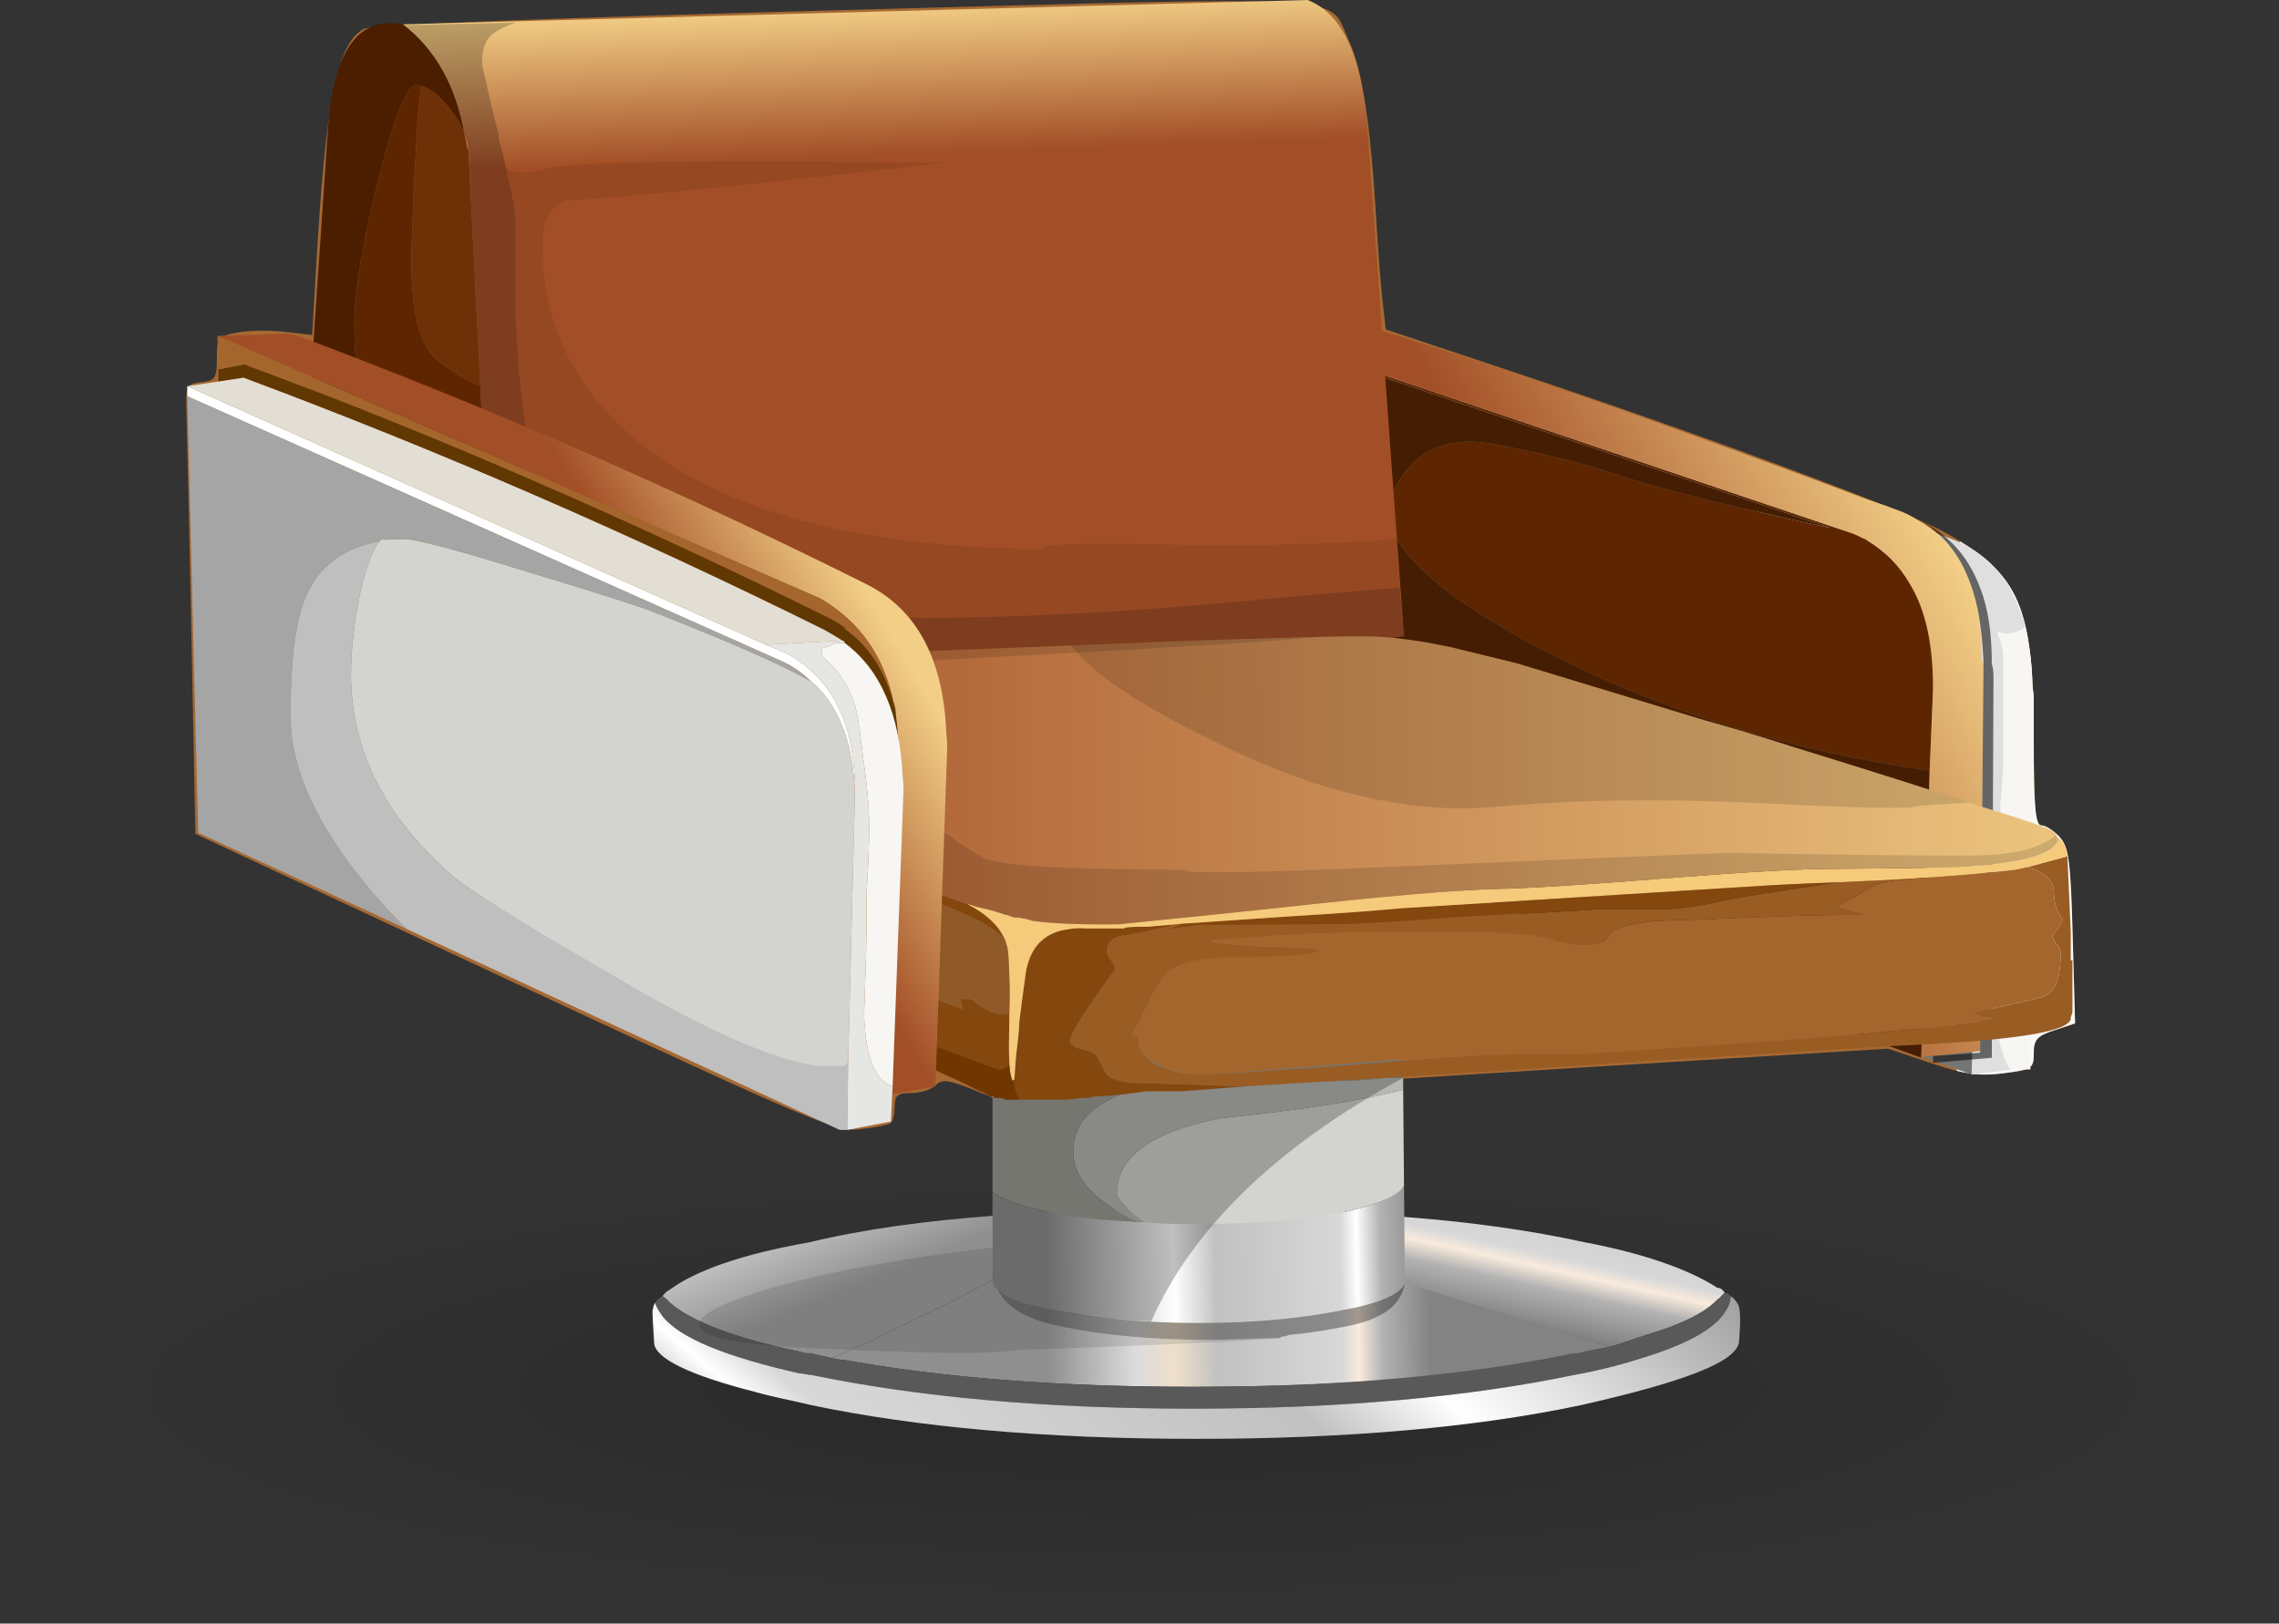
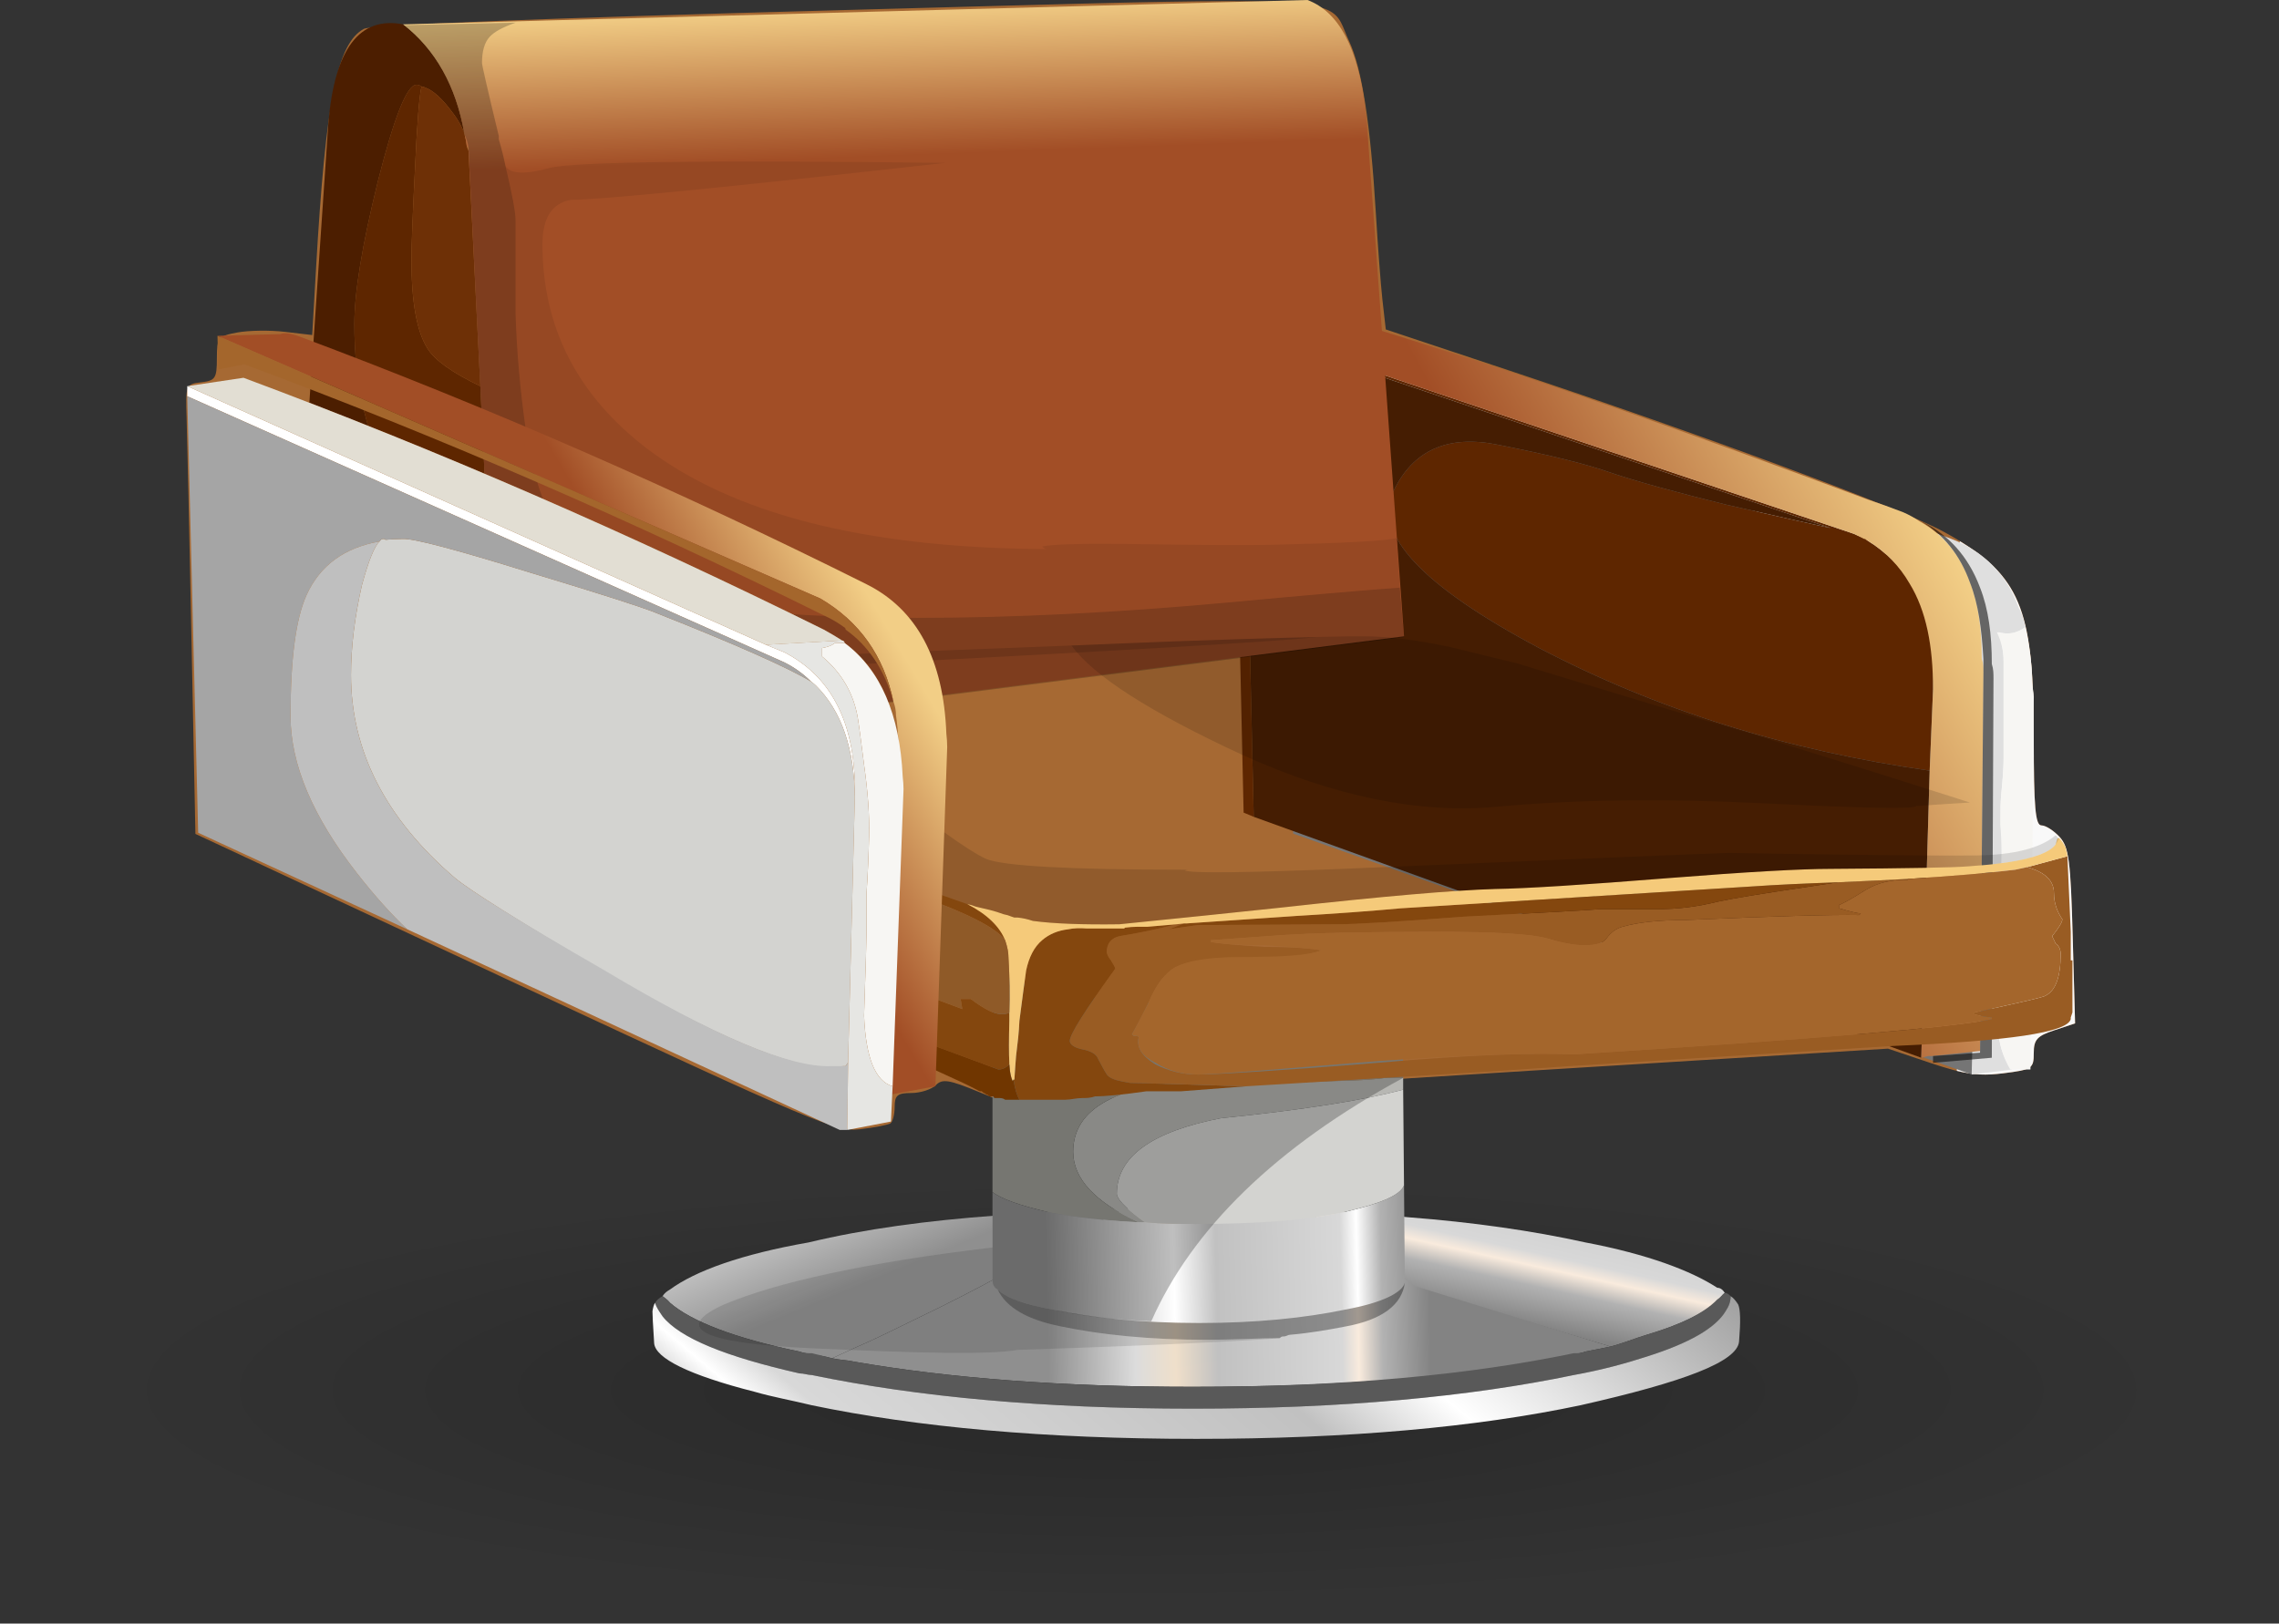
<svg xmlns="http://www.w3.org/2000/svg" xmlns:ns1="http://www.inkscape.org/namespaces/inkscape" xmlns:ns2="http://sodipodi.sourceforge.net/DTD/sodipodi-0.dtd" xmlns:xlink="http://www.w3.org/1999/xlink" width="444.589" height="316.815" id="svg3854" version="1.1" ns1:version="0.48.5 r10040" ns2:docname="GitchSimplifiedBarberChair.svg">
  <rect width="100%" height="100%" fill="#333333" stroke="none" />
  <defs id="defs3856">
    <radialGradient ns1:collect="always" xlink:href="#SVGID_1_" id="radialGradient3368" gradientUnits="userSpaceOnUse" gradientTransform="matrix(-1,0,0,-0.204,867.8,177)" cx="809.8" cy="402.6" r="62.01" />
    <radialGradient id="SVGID_1_" cx="809.8" cy="402.6" r="62.01" gradientTransform="matrix(-1,0,0,-0.204,867.8,209)" gradientUnits="userSpaceOnUse">
      <stop offset="0" style="stop-color:#000000;stop-opacity:0.22" id="stop10" />
      <stop offset="1" style="stop-color:#000000;stop-opacity:0" id="stop12" />
    </radialGradient>
    <linearGradient ns1:collect="always" xlink:href="#SVGID_2_" id="linearGradient3652" gradientUnits="userSpaceOnUse" gradientTransform="matrix(-0.398,3.252,-3.214,-0.71,67.125,154.028)" x1="84.26" y1="-94.07" x2="103" y2="-94.07" />
    <linearGradient id="SVGID_2_" gradientUnits="userSpaceOnUse" x1="84.26" y1="-94.07" x2="103" y2="-94.07" gradientTransform="matrix(-0.121,0.993,-0.981,-0.217,0,0)">
      <stop offset="0" style="stop-color:#8F8F8F" id="stop21" />
      <stop offset="0.228" style="stop-color:#DCDCDC" id="stop23" />
      <stop offset="0.333" style="stop-color:#EFDFCA" id="stop25" />
      <stop offset="0.443" style="stop-color:#C1C1C1" id="stop27" />
      <stop offset="0.769" style="stop-color:#D8D8D8" id="stop29" />
      <stop offset="0.812" style="stop-color:#F9EBDD" id="stop31" />
      <stop offset="0.875" style="stop-color:#B2B2B2" id="stop33" />
      <stop offset="1" style="stop-color:#838383" id="stop35" />
    </linearGradient>
    <linearGradient ns1:collect="always" xlink:href="#SVGID_3_" id="linearGradient3649" gradientUnits="userSpaceOnUse" gradientTransform="matrix(3.274,-0.111,0.059,3.276,67.125,154.028)" x1="50.28" y1="123.3" x2="73.06" y2="123.3" />
    <linearGradient id="SVGID_3_" gradientUnits="userSpaceOnUse" x1="50.28" y1="123.3" x2="73.06" y2="123.3" gradientTransform="matrix(0.999,-0.034,0.018,1,0,0)">
      <stop offset="0" style="stop-color:#8F8F8F" id="stop40" />
      <stop offset="0.228" style="stop-color:#DCDCDC" id="stop42" />
      <stop offset="0.333" style="stop-color:#EFDFCA" id="stop44" />
      <stop offset="0.443" style="stop-color:#C1C1C1" id="stop46" />
      <stop offset="0.769" style="stop-color:#D8D8D8" id="stop48" />
      <stop offset="0.812" style="stop-color:#F9EBDD" id="stop50" />
      <stop offset="0.875" style="stop-color:#B2B2B2" id="stop52" />
      <stop offset="1" style="stop-color:#838383" id="stop54" />
    </linearGradient>
    <linearGradient ns1:collect="always" xlink:href="#SVGID_4_" id="linearGradient3646" gradientUnits="userSpaceOnUse" gradientTransform="matrix(-0.725,-3.195,3.073,-1.263,67.125,154.028)" x1="-129" y1="16" x2="-97.43" y2="16" />
    <linearGradient id="SVGID_4_" gradientUnits="userSpaceOnUse" x1="-129" y1="16" x2="-97.43" y2="16" gradientTransform="matrix(-0.221,-0.975,0.938,-0.385,0,0)">
      <stop offset="0" style="stop-color:#8F8F8F" id="stop59" />
      <stop offset="0.228" style="stop-color:#DCDCDC" id="stop61" />
      <stop offset="0.333" style="stop-color:#FFFFFF" id="stop63" />
      <stop offset="0.443" style="stop-color:#C1C1C1" id="stop65" />
      <stop offset="0.769" style="stop-color:#D8D8D8" id="stop67" />
      <stop offset="0.812" style="stop-color:#FFFFFF" id="stop69" />
      <stop offset="0.875" style="stop-color:#B2B2B2" id="stop71" />
      <stop offset="1" style="stop-color:#838383" id="stop73" />
    </linearGradient>
    <linearGradient ns1:collect="always" xlink:href="#SVGID_5_" id="linearGradient3642" gradientUnits="userSpaceOnUse" gradientTransform="matrix(-1.364,2.979,-2.602,-2.188,67.125,154.028)" x1="30.9" y1="-106.9" x2="88.97" y2="-106.9" />
    <linearGradient id="SVGID_5_" gradientUnits="userSpaceOnUse" x1="30.9" y1="-106.9" x2="88.97" y2="-106.9" gradientTransform="matrix(-0.416,0.909,-0.794,-0.668,0,0)">
      <stop offset="0" style="stop-color:#8F8F8F" id="stop80" />
      <stop offset="0.228" style="stop-color:#DCDCDC" id="stop82" />
      <stop offset="0.333" style="stop-color:#FFFFFF" id="stop84" />
      <stop offset="0.443" style="stop-color:#C1C1C1" id="stop86" />
      <stop offset="0.769" style="stop-color:#D8D8D8" id="stop88" />
      <stop offset="0.812" style="stop-color:#FFFFFF" id="stop90" />
      <stop offset="0.875" style="stop-color:#B2B2B2" id="stop92" />
      <stop offset="1" style="stop-color:#838383" id="stop94" />
    </linearGradient>
    <linearGradient ns1:collect="always" xlink:href="#SVGID_6_" id="linearGradient3671" gradientUnits="userSpaceOnUse" gradientTransform="matrix(3.275,-0.083,0.083,3.275,67.125,154.028)" x1="49.37" y1="120.3" x2="72.15" y2="120.3" />
    <linearGradient gradientTransform="matrix(1,-0.025,0.025,1,0,0)" y2="120.3" x2="72.15" y1="120.3" x1="49.37" gradientUnits="userSpaceOnUse" id="SVGID_6_">
      <stop id="stop105" style="stop-color:#8F8F8F" offset="0" />
      <stop id="stop107" style="stop-color:#DCDCDC" offset="0.228" />
      <stop id="stop109" style="stop-color:#FFFFFF" offset="0.333" />
      <stop id="stop111" style="stop-color:#C1C1C1" offset="0.443" />
      <stop id="stop113" style="stop-color:#D8D8D8" offset="0.769" />
      <stop id="stop115" style="stop-color:#FFFFFF" offset="0.812" />
      <stop id="stop117" style="stop-color:#B2B2B2" offset="0.875" />
      <stop id="stop119" style="stop-color:#838383" offset="1" />
    </linearGradient>
    <linearGradient ns1:collect="always" xlink:href="#SVGID_7_" id="linearGradient3570" gradientUnits="userSpaceOnUse" gradientTransform="matrix(-2.772,1.747,-1.586,-2.873,67.125,154.028)" x1="-55.98" y1="-117.6" x2="-33.52" y2="-117.6" />
    <linearGradient id="SVGID_7_" gradientUnits="userSpaceOnUse" x1="-55.98" y1="-117.6" x2="-33.52" y2="-117.6" gradientTransform="matrix(-0.846,0.533,-0.484,-0.877,0,0)">
      <stop offset="0" style="stop-color:#F2CE86" id="stop148" />
      <stop offset="1" style="stop-color:#A24E26" id="stop150" />
    </linearGradient>
    <linearGradient ns1:collect="always" xlink:href="#SVGID_8_" id="linearGradient3711" gradientUnits="userSpaceOnUse" gradientTransform="matrix(0.018,3.276,-3.276,0.118,67.125,154.028)" x1="45.81" y1="-43.55" x2="54.83" y2="-43.55" />
    <linearGradient gradientTransform="matrix(0.005,1,-1,0.036,0,0)" y2="-43.55" x2="54.83" y1="-43.55" x1="45.81" gradientUnits="userSpaceOnUse" id="SVGID_8_">
      <stop id="stop167" style="stop-color:#F2CE86" offset="0" />
      <stop id="stop169" style="stop-color:#A24E26" offset="1" />
    </linearGradient>
    <linearGradient ns1:collect="always" xlink:href="#SVGID_9_" id="linearGradient3698" gradientUnits="userSpaceOnUse" gradientTransform="matrix(-3.276,0.019,-0.019,-3.276,67.125,154.028)" x1="-119" y1="-90.84" x2="-25.81" y2="-90.84" />
    <linearGradient gradientTransform="matrix(-1,0.006,-0.006,-1,0,0)" y2="-90.84" x2="-25.81" y1="-90.84" x1="-119" gradientUnits="userSpaceOnUse" id="SVGID_9_">
      <stop id="stop186" style="stop-color:#F2CE86" offset="0" />
      <stop id="stop188" style="stop-color:#A24E26" offset="1" />
    </linearGradient>
    <linearGradient ns1:collect="always" xlink:href="#SVGID_10_" id="linearGradient3693" gradientUnits="userSpaceOnUse" gradientTransform="matrix(-3.276,0.018,-0.053,-3.276,67.125,154.028)" x1="-111.2" y1="-85.97" x2="-17.42" y2="-85.97" />
    <linearGradient gradientTransform="matrix(-1,0.006,-0.016,-1,0,0)" y2="-85.97" x2="-17.42" y1="-85.97" x1="-111.2" gradientUnits="userSpaceOnUse" id="SVGID_10_">
      <stop id="stop197" style="stop-color:#7B8E61" offset="0" />
      <stop id="stop199" style="stop-color:#607042" offset="1" />
    </linearGradient>
    <linearGradient ns1:collect="always" xlink:href="#SVGID_11_" id="linearGradient3523" gradientUnits="userSpaceOnUse" gradientTransform="matrix(-2.514,2.101,-1.701,-2.848,67.125,154.028)" x1="4.923" y1="-81.93" x2="16.85" y2="-81.93" />
    <linearGradient id="SVGID_11_" gradientUnits="userSpaceOnUse" x1="4.923" y1="-81.93" x2="16.85" y2="-81.93" gradientTransform="matrix(-0.767,0.641,-0.519,-0.869,0,0)">
      <stop offset="0" style="stop-color:#F2CE86" id="stop222" />
      <stop offset="1" style="stop-color:#A24E26" id="stop224" />
    </linearGradient>
    <radialGradient r="62.01" cy="402.6" cx="809.8" gradientTransform="matrix(-3.276,0,0,-0.669,2910.266,838.767)" gradientUnits="userSpaceOnUse" id="radialGradient3852" xlink:href="#SVGID_1_" ns1:collect="always" />
    <radialGradient ns1:collect="always" xlink:href="#SVGID_1_" id="radialGradient5216" gradientUnits="userSpaceOnUse" gradientTransform="matrix(-3.276,0,0,-0.669,2910.266,838.767)" cx="809.8" cy="402.6" r="62.01" />
    <linearGradient ns1:collect="always" xlink:href="#SVGID_2_" id="linearGradient5218" gradientUnits="userSpaceOnUse" gradientTransform="matrix(-0.398,3.252,-3.214,-0.71,67.125,154.028)" x1="84.26" y1="-94.07" x2="103" y2="-94.07" />
    <linearGradient ns1:collect="always" xlink:href="#SVGID_3_" id="linearGradient5220" gradientUnits="userSpaceOnUse" gradientTransform="matrix(3.274,-0.111,0.059,3.276,67.125,154.028)" x1="50.28" y1="123.3" x2="73.06" y2="123.3" />
    <linearGradient ns1:collect="always" xlink:href="#SVGID_4_" id="linearGradient5222" gradientUnits="userSpaceOnUse" gradientTransform="matrix(-0.725,-3.195,3.073,-1.263,67.125,154.028)" x1="-129" y1="16" x2="-97.43" y2="16" />
    <linearGradient ns1:collect="always" xlink:href="#SVGID_5_" id="linearGradient5224" gradientUnits="userSpaceOnUse" gradientTransform="matrix(-1.364,2.979,-2.602,-2.188,67.125,154.028)" x1="30.9" y1="-106.9" x2="88.97" y2="-106.9" />
    <linearGradient ns1:collect="always" xlink:href="#SVGID_6_" id="linearGradient5226" gradientUnits="userSpaceOnUse" gradientTransform="matrix(3.275,-0.083,0.083,3.275,67.125,154.028)" x1="49.37" y1="120.3" x2="72.15" y2="120.3" />
    <linearGradient ns1:collect="always" xlink:href="#SVGID_7_" id="linearGradient5228" gradientUnits="userSpaceOnUse" gradientTransform="matrix(-2.772,1.747,-1.586,-2.873,67.125,154.028)" x1="-55.98" y1="-117.6" x2="-33.52" y2="-117.6" />
    <linearGradient ns1:collect="always" xlink:href="#SVGID_8_" id="linearGradient5230" gradientUnits="userSpaceOnUse" gradientTransform="matrix(0.018,3.276,-3.276,0.118,67.125,154.028)" x1="45.81" y1="-43.55" x2="54.83" y2="-43.55" />
    <linearGradient ns1:collect="always" xlink:href="#SVGID_9_" id="linearGradient5232" gradientUnits="userSpaceOnUse" gradientTransform="matrix(-3.276,0.019,-0.019,-3.276,67.125,154.028)" x1="-119" y1="-90.84" x2="-25.81" y2="-90.84" />
    <linearGradient ns1:collect="always" xlink:href="#SVGID_10_" id="linearGradient5234" gradientUnits="userSpaceOnUse" gradientTransform="matrix(-3.276,0.018,-0.053,-3.276,67.125,154.028)" x1="-111.2" y1="-85.97" x2="-17.42" y2="-85.97" />
    <linearGradient ns1:collect="always" xlink:href="#SVGID_11_" id="linearGradient5236" gradientUnits="userSpaceOnUse" gradientTransform="matrix(-2.514,2.101,-1.701,-2.848,67.125,154.028)" x1="4.923" y1="-81.93" x2="16.85" y2="-81.93" />
    <radialGradient ns1:collect="always" xlink:href="#SVGID_1_" id="radialGradient3175" gradientUnits="userSpaceOnUse" gradientTransform="matrix(-3.276,0,0,-0.669,2910.266,838.767)" cx="809.8" cy="402.6" r="62.01" />
    <linearGradient ns1:collect="always" xlink:href="#SVGID_2_" id="linearGradient3177" gradientUnits="userSpaceOnUse" gradientTransform="matrix(-0.398,3.252,-3.214,-0.71,67.125,154.028)" x1="84.26" y1="-94.07" x2="103" y2="-94.07" />
    <linearGradient ns1:collect="always" xlink:href="#SVGID_3_" id="linearGradient3179" gradientUnits="userSpaceOnUse" gradientTransform="matrix(3.274,-0.111,0.059,3.276,67.125,154.028)" x1="50.28" y1="123.3" x2="73.06" y2="123.3" />
    <linearGradient ns1:collect="always" xlink:href="#SVGID_4_" id="linearGradient3181" gradientUnits="userSpaceOnUse" gradientTransform="matrix(-0.725,-3.195,3.073,-1.263,67.125,154.028)" x1="-129" y1="16" x2="-97.43" y2="16" />
    <linearGradient ns1:collect="always" xlink:href="#SVGID_5_" id="linearGradient3183" gradientUnits="userSpaceOnUse" gradientTransform="matrix(-1.364,2.979,-2.602,-2.188,67.125,154.028)" x1="30.9" y1="-106.9" x2="88.97" y2="-106.9" />
    <linearGradient ns1:collect="always" xlink:href="#SVGID_6_" id="linearGradient3185" gradientUnits="userSpaceOnUse" gradientTransform="matrix(3.275,-0.083,0.083,3.275,67.125,154.028)" x1="49.37" y1="120.3" x2="72.15" y2="120.3" />
    <linearGradient ns1:collect="always" xlink:href="#SVGID_7_" id="linearGradient3187" gradientUnits="userSpaceOnUse" gradientTransform="matrix(-2.772,1.747,-1.586,-2.873,67.125,154.028)" x1="-55.98" y1="-117.6" x2="-33.52" y2="-117.6" />
    <linearGradient ns1:collect="always" xlink:href="#SVGID_8_" id="linearGradient3189" gradientUnits="userSpaceOnUse" gradientTransform="matrix(0.018,3.276,-3.276,0.118,67.125,154.028)" x1="45.81" y1="-43.55" x2="54.83" y2="-43.55" />
    <linearGradient ns1:collect="always" xlink:href="#SVGID_9_" id="linearGradient3191" gradientUnits="userSpaceOnUse" gradientTransform="matrix(-3.276,0.019,-0.019,-3.276,67.125,154.028)" x1="-119" y1="-90.84" x2="-25.81" y2="-90.84" />
    <linearGradient ns1:collect="always" xlink:href="#SVGID_10_" id="linearGradient3193" gradientUnits="userSpaceOnUse" gradientTransform="matrix(-3.276,0.018,-0.053,-3.276,67.125,154.028)" x1="-111.2" y1="-85.97" x2="-17.42" y2="-85.97" />
    <linearGradient ns1:collect="always" xlink:href="#SVGID_11_" id="linearGradient3195" gradientUnits="userSpaceOnUse" gradientTransform="matrix(-2.514,2.101,-1.701,-2.848,67.125,154.028)" x1="4.923" y1="-81.93" x2="16.85" y2="-81.93" />
    <linearGradient ns1:collect="always" xlink:href="#SVGID_11_" id="linearGradient3206" gradientUnits="userSpaceOnUse" gradientTransform="matrix(-2.514,2.101,-1.701,-2.848,67.125,154.028)" x1="4.923" y1="-81.93" x2="16.85" y2="-81.93" />
    <linearGradient ns1:collect="always" xlink:href="#SVGID_10_" id="linearGradient3215" gradientUnits="userSpaceOnUse" gradientTransform="matrix(-3.276,0.018,-0.053,-3.276,67.125,154.028)" x1="-111.2" y1="-85.97" x2="-17.42" y2="-85.97" />
    <linearGradient ns1:collect="always" xlink:href="#SVGID_9_" id="linearGradient3220" gradientUnits="userSpaceOnUse" gradientTransform="matrix(-3.276,0.019,-0.019,-3.276,67.125,154.028)" x1="-119" y1="-90.84" x2="-25.81" y2="-90.84" />
    <linearGradient ns1:collect="always" xlink:href="#SVGID_8_" id="linearGradient3227" gradientUnits="userSpaceOnUse" gradientTransform="matrix(0.018,3.276,-3.276,0.118,67.125,154.028)" x1="45.81" y1="-43.55" x2="54.83" y2="-43.55" />
    <linearGradient ns1:collect="always" xlink:href="#SVGID_7_" id="linearGradient3234" gradientUnits="userSpaceOnUse" gradientTransform="matrix(-2.772,1.747,-1.586,-2.873,67.125,154.028)" x1="-55.98" y1="-117.6" x2="-33.52" y2="-117.6" />
    <linearGradient ns1:collect="always" xlink:href="#SVGID_6_" id="linearGradient3246" gradientUnits="userSpaceOnUse" gradientTransform="matrix(3.275,-0.083,0.083,3.275,67.125,154.028)" x1="49.37" y1="120.3" x2="72.15" y2="120.3" />
    <linearGradient ns1:collect="always" xlink:href="#SVGID_5_" id="linearGradient3255" gradientUnits="userSpaceOnUse" gradientTransform="matrix(-1.364,2.979,-2.602,-2.188,67.125,154.028)" x1="30.9" y1="-106.9" x2="88.97" y2="-106.9" />
    <linearGradient ns1:collect="always" xlink:href="#SVGID_4_" id="linearGradient3259" gradientUnits="userSpaceOnUse" gradientTransform="matrix(-0.725,-3.195,3.073,-1.263,67.125,154.028)" x1="-129" y1="16" x2="-97.43" y2="16" />
    <linearGradient ns1:collect="always" xlink:href="#SVGID_3_" id="linearGradient3262" gradientUnits="userSpaceOnUse" gradientTransform="matrix(3.274,-0.111,0.059,3.276,67.125,154.028)" x1="50.28" y1="123.3" x2="73.06" y2="123.3" />
    <linearGradient ns1:collect="always" xlink:href="#SVGID_2_" id="linearGradient3265" gradientUnits="userSpaceOnUse" gradientTransform="matrix(-0.398,3.252,-3.214,-0.71,67.125,154.028)" x1="84.26" y1="-94.07" x2="103" y2="-94.07" />
    <radialGradient ns1:collect="always" xlink:href="#SVGID_1_" id="radialGradient3321" gradientUnits="userSpaceOnUse" gradientTransform="matrix(-3.276,0,0,-0.669,2910.266,838.767)" cx="809.8" cy="402.6" r="62.01" />
    <linearGradient ns1:collect="always" xlink:href="#SVGID_2_" id="linearGradient3323" gradientUnits="userSpaceOnUse" gradientTransform="matrix(-0.398,3.252,-3.214,-0.71,67.125,154.028)" x1="84.26" y1="-94.07" x2="103" y2="-94.07" />
    <linearGradient ns1:collect="always" xlink:href="#SVGID_3_" id="linearGradient3325" gradientUnits="userSpaceOnUse" gradientTransform="matrix(3.274,-0.111,0.059,3.276,67.125,154.028)" x1="50.28" y1="123.3" x2="73.06" y2="123.3" />
    <linearGradient ns1:collect="always" xlink:href="#SVGID_4_" id="linearGradient3327" gradientUnits="userSpaceOnUse" gradientTransform="matrix(-0.725,-3.195,3.073,-1.263,67.125,154.028)" x1="-129" y1="16" x2="-97.43" y2="16" />
    <linearGradient ns1:collect="always" xlink:href="#SVGID_5_" id="linearGradient3329" gradientUnits="userSpaceOnUse" gradientTransform="matrix(-1.364,2.979,-2.602,-2.188,67.125,154.028)" x1="30.9" y1="-106.9" x2="88.97" y2="-106.9" />
    <linearGradient ns1:collect="always" xlink:href="#SVGID_6_" id="linearGradient3331" gradientUnits="userSpaceOnUse" gradientTransform="matrix(3.275,-0.083,0.083,3.275,67.125,154.028)" x1="49.37" y1="120.3" x2="72.15" y2="120.3" />
    <linearGradient ns1:collect="always" xlink:href="#SVGID_7_" id="linearGradient3333" gradientUnits="userSpaceOnUse" gradientTransform="matrix(-2.772,1.747,-1.586,-2.873,67.125,154.028)" x1="-55.98" y1="-117.6" x2="-33.52" y2="-117.6" />
    <linearGradient ns1:collect="always" xlink:href="#SVGID_8_" id="linearGradient3335" gradientUnits="userSpaceOnUse" gradientTransform="matrix(0.018,3.276,-3.276,0.118,67.125,154.028)" x1="45.81" y1="-43.55" x2="54.83" y2="-43.55" />
    <linearGradient ns1:collect="always" xlink:href="#SVGID_9_" id="linearGradient3337" gradientUnits="userSpaceOnUse" gradientTransform="matrix(-3.276,0.019,-0.019,-3.276,67.125,154.028)" x1="-119" y1="-90.84" x2="-25.81" y2="-90.84" />
    <linearGradient ns1:collect="always" xlink:href="#SVGID_10_" id="linearGradient3339" gradientUnits="userSpaceOnUse" gradientTransform="matrix(-3.276,0.018,-0.053,-3.276,67.125,154.028)" x1="-111.2" y1="-85.97" x2="-17.42" y2="-85.97" />
    <linearGradient ns1:collect="always" xlink:href="#SVGID_11_" id="linearGradient3341" gradientUnits="userSpaceOnUse" gradientTransform="matrix(-2.514,2.101,-1.701,-2.848,67.125,154.028)" x1="4.923" y1="-81.93" x2="16.85" y2="-81.93" />
  </defs>
  <ns2:namedview id="base" pagecolor="#ffffff" bordercolor="#666666" borderopacity="1.0" ns1:pageopacity="0.0" ns1:pageshadow="2" ns1:zoom="0.9" ns1:cx="268.03889" ns1:cy="160.41349" ns1:document-units="px" ns1:current-layer="layer1" showgrid="false" fit-margin-top="0" fit-margin-left="0" fit-margin-right="0" fit-margin-bottom="0" />
  <g ns1:label="Layer 1" ns1:groupmode="layer" id="layer1" transform="translate(-34.69,-298.183)">
    <g id="g3270">
      <path ns1:connector-curvature="0" id="path14" d="M 256.984,524.245 C 195.489,524.245 143.134,528.505 99.887,537.35 56.421,546.196 34.69,557.008 34.69,569.458 34.69,582.235 56.424,592.719 99.887,601.893 143.232,610.739 195.62,614.998 256.984,614.998 318.48,614.998 370.9,610.739 414.409,601.893 457.655,592.719 479.279,582.235 479.279,569.785 479.279,557.008 457.655,546.524 414.409,537.678 370.9,528.505 318.48,524.245 256.984,524.245 z" style="fill:url(#radialGradient3321);fill-rule:evenodd" />
      <path ns1:connector-curvature="0" id="path37" d="M 289.091,534.074 C 296.201,534.729 302.95,535.057 309.404,535.712 322.083,536.695 333.583,538.333 343.969,540.627 356.091,542.92 364.675,546.196 369.688,549.473 370.245,549.473 370.736,549.8 371.162,550.456 370.736,550.783 370.245,551.438 369.688,552.094 367.165,554.387 362.578,556.68 355.927,558.646 353.732,559.301 351.406,560.284 348.883,560.94 L 310.715,549.473 289.091,534.074 z" style="fill:url(#linearGradient3323);fill-rule:evenodd" />
      <path ns1:connector-curvature="0" id="path56" d="M 348.883,560.94 C 347.343,561.267 345.705,561.595 343.969,561.922 343.215,562.25 342.429,562.25 341.676,562.578 321.264,566.837 296.463,568.803 267.304,568.803 242.175,568.803 220.192,567.164 201.288,563.888 199.879,563.561 198.437,563.561 197.029,563.233 198.437,562.578 199.879,561.922 201.288,561.267 205.121,559.629 209.052,557.663 213.082,555.698 220.618,552.094 226.187,549.145 229.791,547.179 231.003,546.524 231.986,545.541 232.74,544.886 L 254.035,534.074 C 258.622,533.747 263.307,533.747 268.123,533.747 275.429,533.747 282.441,533.747 289.091,534.074 L 310.715,549.145 348.883,560.94 z" style="fill:url(#linearGradient3325);fill-rule:evenodd" />
      <path ns1:connector-curvature="0" id="path75" d="M 197.029,563.233 C 195.718,562.905 194.407,562.578 193.097,562.578 192.343,562.25 191.524,562.25 190.64,561.922 177.961,559.301 169.573,556.025 165.413,552.421 164.856,551.766 164.364,551.438 163.938,551.111 164.364,550.456 164.856,550.128 165.413,549.8 170.327,546.196 179.337,542.92 192.442,540.627 203.352,538.006 215.539,536.368 228.972,535.385 236.933,534.729 245.288,534.074 254.035,534.074 L 232.74,544.886 C 231.986,545.541 231.003,546.524 229.791,547.179 226.187,549.145 220.618,552.094 213.082,555.698 209.052,557.663 205.121,559.629 201.288,561.267 199.879,561.922 198.437,562.578 197.029,563.233 z" style="fill:url(#linearGradient3327);fill-rule:evenodd" />
      <path ns1:connector-curvature="0" id="path77" d="M 371.162,550.456 C 371.588,550.456 371.981,550.783 372.309,551.111 372.309,552.094 371.981,553.077 371.326,554.387 369.36,557.336 364.216,560.284 355.927,562.905 351.897,564.216 347.147,565.526 341.676,566.509 321.264,570.768 296.463,573.062 267.304,573.062 238.375,573.062 213.639,570.768 193.097,566.509 192.343,566.509 191.524,566.182 190.64,566.182 176.224,562.905 167.313,559.301 163.938,555.042 163.283,554.059 162.792,553.404 162.464,552.421 162.89,551.766 163.381,551.438 163.938,551.111 164.364,551.438 164.856,551.766 165.413,552.421 169.573,556.025 177.961,559.301 190.64,561.922 191.524,562.25 192.343,562.25 193.097,562.25 194.407,562.578 195.718,562.905 197.029,563.233 198.437,563.561 199.879,563.561 201.288,563.888 220.192,567.164 242.175,568.803 267.304,568.803 296.463,568.803 321.264,566.509 341.676,562.25 342.429,562.25 343.215,562.25 343.969,561.922 345.705,561.595 347.343,561.267 348.883,560.94 351.406,560.284 353.732,559.301 355.927,558.646 362.578,556.68 367.165,554.387 369.688,551.766 370.245,551.438 370.736,550.783 371.162,550.456 z" style="fill:#595959;fill-rule:evenodd" />
      <path ns1:connector-curvature="0" id="path96" d="M 372.309,551.111 C 372.866,551.438 373.357,552.094 373.783,552.749 374.209,553.732 374.274,556.025 373.947,559.957 373.619,563.888 363.299,567.82 342.986,572.406 322.771,576.666 297.839,578.959 268.123,578.959 238.539,578.959 213.508,576.666 193.097,572.406 189.067,571.424 185.332,570.768 181.958,569.785 169.082,566.509 162.529,563.233 162.3,560.284 162.071,556.68 161.972,554.715 161.972,554.059 162.071,553.404 162.235,552.749 162.464,552.421 162.792,553.404 163.283,554.059 163.938,555.042 167.313,559.301 176.224,562.905 190.64,566.182 191.524,566.182 192.343,566.509 193.097,566.509 213.639,570.768 238.375,573.062 267.304,573.062 296.463,573.062 321.264,570.768 341.676,566.509 347.147,565.526 351.897,564.216 355.927,562.905 364.216,560.284 369.36,557.336 371.326,554.059 371.981,553.077 372.309,552.094 372.309,551.111 z" style="fill:url(#linearGradient3329);fill-rule:evenodd" />
      <path ns1:connector-curvature="0" id="rect4319" d="M 274.25,298.406 C 260.415,298.408 237.508,299.12 199,300.156 141.135,301.714 107.099,303.057 105.688,303.812 100.462,306.609 98.23,317.743 96.344,350.562 L 95.594,363.562 90.281,362.938 C 87.362,362.592 83.195,362.651 81,363.062 77.233,363.769 77,364.046 77,368.125 77,372.012 76.687,372.465 73.938,372.781 70.955,373.124 70.883,373.304 71.094,379.812 71.213,383.479 71.653,403.215 72.062,423.688 L 72.812,460.906 135.188,490.031 C 194.098,517.515 197.84,519.094 202.562,518.531 205.312,518.204 207.917,517.688 208.375,517.406 208.833,517.124 209.219,515.679 209.219,514.188 209.219,511.929 209.76,511.469 212.469,511.469 214.258,511.469 216.414,510.774 217.25,509.938 218.536,508.651 219.819,508.868 225.625,511.25 L 232.5,514.062 248.344,512.719 C 257.068,511.974 295.46,509.441 333.625,507.094 L 403,502.812 411.25,505.594 C 417.876,507.819 420.673,508.224 425.469,507.625 431.119,506.919 431.438,506.684 431.438,503.688 431.438,501.033 432.099,500.331 435.469,499.219 L 439.5,497.875 439.031,480.844 C 438.638,466.199 438.279,463.497 436.5,461.531 435.362,460.274 433.759,459.25 432.938,459.25 431.751,459.25 431.438,455.736 431.438,442.219 431.438,416.29 428.774,410.152 413.906,401.969 405.746,397.477 366.738,382.994 329.062,370.469 L 305.031,362.469 304.375,356.688 C 304.025,353.508 303.46,345.924 303.094,339.812 302.043,322.268 300.366,311.518 297.875,306.219 295.138,300.395 297.309,298.404 274.25,298.406 z" style="fill:#a66933;fill-opacity:1;stroke:none" />
      <path ns1:connector-curvature="0" id="use5096" d="M 417,403.781 C 416.667,415.229 416.438,434.328 416.438,455.906 L 416.438,507.156 C 419.77,507.972 422.152,508.039 425.469,507.625 431.119,506.919 431.438,506.684 431.438,503.688 431.438,501.033 432.099,500.331 435.469,499.219 L 439.5,497.875 439.031,480.844 C 438.638,466.199 438.279,463.497 436.5,461.531 435.362,460.274 433.759,459.25 432.938,459.25 431.751,459.25 431.438,455.736 431.438,442.219 431.438,418.211 429.141,411.189 417,403.781 z" style="fill:#f9f9f9;fill-opacity:1;stroke:none" />
      <path style="fill:#b7b7b3;fill-rule:evenodd" d="M 308.421,510.813 C 301.115,512.778 289.255,514.744 272.874,516.382 259.343,519.003 252.561,523.918 252.561,531.126 252.561,532.108 254.101,533.747 257.148,536.04 257.574,536.368 257.967,536.695 258.295,536.695 257.869,536.695 257.377,536.695 256.82,536.695 248.302,532.764 244.043,528.177 244.043,522.935 244.043,514.417 252.627,509.83 269.762,508.847 288.993,509.502 300.722,509.175 304.981,508.519 H 308.421 V 510.813 z" id="path100" ns1:connector-curvature="0" />
      <path style="fill:#9e9e97;fill-rule:evenodd" d="M 256.82,536.695 C 250.169,536.368 244.305,535.712 239.292,534.729 233.624,533.419 229.955,532.108 228.317,530.798 V 486.241 C 228.415,488.207 232.347,489.845 240.111,491.483 247.974,493.121 257.476,494.104 268.615,494.104 279.754,494.104 289.255,493.121 297.118,491.483 303.114,490.172 306.849,488.862 308.258,487.551 L 308.421,508.519 H 304.981 C 300.722,509.175 288.993,509.502 269.762,508.847 252.627,509.83 244.043,514.417 244.043,522.935 244.043,528.177 248.302,532.764 256.82,536.695 z" id="path102" ns1:connector-curvature="0" />
      <path style="fill:url(#linearGradient3331);fill-rule:evenodd" d="M 228.317,530.798 C 229.955,532.108 233.624,533.419 239.292,534.729 244.305,535.712 250.169,536.368 256.82,536.695 257.377,536.695 257.869,536.695 258.295,536.695 261.342,537.023 264.585,537.023 267.96,537.023 279.525,537.023 289.157,536.368 296.791,534.729 303.9,533.091 307.832,531.453 308.585,529.487 L 308.749,548.817 C 308.192,550.456 304.326,552.421 297.118,553.732 289.255,555.37 279.754,556.353 268.615,556.353 257.476,556.353 247.974,555.37 240.111,553.732 234.542,552.749 230.938,551.438 229.3,549.8 228.644,549.473 228.317,548.817 228.317,548.162 V 541.61 530.798 z" id="path121" ns1:connector-curvature="0" />
      <path style="fill-opacity:0.349;fill-rule:evenodd" d="M 284.341,559.301 C 279.983,559.301 275.233,559.629 270.089,559.629 258.95,559.629 249.449,558.646 241.586,557.008 235.131,555.698 231.036,553.404 229.3,549.8 230.938,551.438 234.542,552.749 240.111,553.732 247.974,555.37 257.476,556.353 268.615,556.353 279.754,556.353 289.255,555.37 297.118,553.732 304.326,552.421 308.192,550.456 308.749,548.49 308.192,552.749 304.392,555.698 297.282,557.008 293.908,557.663 290.238,558.319 286.307,558.646 285.979,558.646 285.586,558.974 285.16,558.974 H 284.996 C 284.898,558.974 284.669,558.974 284.341,559.301 z" id="path123" ns1:connector-curvature="0" />
      <path style="fill:#d3d3d0;fill-rule:evenodd" d="M 308.585,529.487 C 307.832,531.453 303.9,533.091 296.791,534.729 289.157,536.368 279.525,537.023 267.96,537.023 264.585,537.023 261.342,537.023 258.295,536.695 257.967,536.695 257.574,536.368 257.148,536.04 254.101,533.747 252.561,532.108 252.561,531.126 252.561,523.918 259.343,519.003 272.874,516.382 289.255,514.744 301.115,512.778 308.421,510.813 L 308.585,529.487 z" id="path125" ns1:connector-curvature="0" />
      <path style="fill-opacity:0.114;fill-rule:evenodd" d="M 229.3,549.8 C 231.036,553.404 235.131,555.698 241.586,557.008 249.449,558.646 258.95,559.629 270.089,559.629 275.233,559.629 279.983,559.301 284.341,559.301 280.966,559.629 263.93,560.612 233.231,561.595 227.662,562.578 214.163,562.25 192.769,561.267 171.474,560.284 165.838,557.336 175.897,552.749 185.955,548.49 203.417,544.558 228.317,541.61 V 548.162 C 228.317,548.817 228.644,549.473 229.3,549.8 z" id="path127" ns1:connector-curvature="0" />
      <path ns1:connector-curvature="0" id="path131" d="M 297.118,491.483 C 303.114,490.172 306.849,488.862 308.258,487.224 L 308.421,508.519 C 283.62,521.952 267.239,538.006 259.278,556.025 252.07,555.698 245.681,555.042 240.111,553.732 234.542,552.749 230.938,551.438 229.3,549.8 228.644,549.473 228.317,548.817 228.317,548.162 V 485.913 C 228.415,488.207 232.347,489.845 240.111,491.483 247.974,493.121 257.476,494.104 268.615,494.104 279.754,494.104 289.255,493.121 297.118,491.483 z" style="fill-opacity:0.251;fill-rule:evenodd" />
      <path ns1:connector-curvature="0" id="path135" d="M 419.323,507.864 421.289,437.261 C 421.616,428.972 420.306,422.19 417.03,416.948 414.409,412.787 410.805,409.675 406.218,407.61 L 284.832,367.476 C 291.483,367.05 296.889,366.592 301.05,366.166 301.934,366.067 302.754,366.002 303.507,366.002 L 305.473,366.166 C 309.077,367.149 314.646,368.852 322.182,371.244 344.559,378.026 373.455,387.887 408.839,400.894 411.132,401.779 413.426,402.598 415.391,403.351 421.616,405.743 426.203,410.231 428.496,416.784 429.152,417.865 429.479,419.143 429.807,420.552 428.169,421.764 426.531,422.092 424.565,421.535 425.22,423.599 425.548,425.466 425.548,427.104 425.548,427.53 425.548,431.265 425.548,438.244 V 446.27 C 425.548,446.598 425.548,448.465 425.22,451.84 424.893,454.69 424.893,457.082 425.22,459.048 425.22,462.422 425.22,466.321 425.22,470.679 424.565,476.15 424.565,480.245 424.565,482.964 424.565,493.121 424.565,499.018 424.565,500.001 424.893,502.95 425.875,505.243 427.186,506.881 L 419.323,507.864 z" style="fill:#dfdfdf;fill-rule:evenodd" />
      <path ns1:connector-curvature="0" id="path137" d="M 426.858,506.881 C 425.875,505.243 424.893,502.95 424.565,500.001 424.565,499.018 424.237,493.121 424.237,482.964 424.237,480.245 424.565,476.15 424.893,470.679 425.22,466.321 425.22,462.422 424.893,459.048 424.893,457.082 424.893,454.69 425.22,451.84 425.548,448.465 425.548,446.598 425.548,446.27 V 438.244 C 425.548,431.265 425.548,427.53 425.548,427.104 425.548,425.466 425.22,423.599 424.237,421.535 426.531,422.092 428.169,421.764 429.807,420.552 430.462,423.73 431.118,427.334 431.118,431.363 431.118,432.248 431.445,433.165 431.445,434.148 L 430.79,506.881 426.858,506.881 z" style="fill:#f7f6f3;fill-rule:evenodd" />
-       <path ns1:connector-curvature="0" id="path139" d="M 284.832,367.476 406.218,407.61 C 410.805,409.675 414.409,412.787 417.03,416.948 420.306,422.19 421.616,428.972 421.289,437.261 L 419.323,507.864 286.962,460.85 284.832,367.476 z" style="fill:#757575;fill-rule:evenodd" />
+       <path ns1:connector-curvature="0" id="path139" d="M 284.832,367.476 406.218,407.61 C 410.805,409.675 414.409,412.787 417.03,416.948 420.306,422.19 421.616,428.972 421.289,437.261 L 419.323,507.864 286.962,460.85 284.832,367.476 " style="fill:#757575;fill-rule:evenodd" />
      <path ns1:connector-curvature="0" id="path143" d="M 279.263,457.573 277.297,456.754 275.167,361.415 396.389,402.368 H 396.389 C 397.044,402.696 398.027,403.024 398.683,403.351 398.683,403.351 398.683,403.417 399.01,403.515 L 399.01,403.679 C 402.614,405.874 405.235,408.659 407.528,412.033 410.477,417.374 412.115,424.254 411.788,432.674 L 411.132,448.564 C 383.284,444.632 357.893,436.671 334.959,424.647 312.124,412.525 302.622,402.368 306.456,394.178 310.289,385.987 317.169,382.94 327.096,385.004 337.023,386.97 344.297,388.772 348.883,390.41 353.699,392.048 361.169,394.112 371.326,396.635 381.384,398.928 388.198,400.468 391.802,401.222 L 277.133,362.562 279.263,457.573 z" style="fill:#5e2600;fill-rule:evenodd" />
      <path ns1:connector-curvature="0" id="path145" d="M 411.132,448.564 409.494,504.588 279.263,457.573 277.133,362.562 391.802,401.222 C 388.198,400.468 381.384,398.928 371.326,396.635 361.169,394.112 353.699,392.048 348.883,390.41 344.297,388.772 337.023,386.97 327.096,385.004 317.169,382.94 310.289,385.987 306.456,394.178 302.622,402.368 312.124,412.525 334.959,424.647 357.893,436.671 383.284,444.632 411.132,448.564 z" style="fill:#451d02;fill-rule:evenodd" />
      <path ns1:connector-curvature="0" id="path152" d="M 409.494,504.588 411.132,448.564 411.788,432.674 C 411.788,424.254 410.477,417.374 407.201,412.033 405.235,408.659 402.614,405.874 399.01,403.679 L 398.683,403.515 C 398.683,403.417 398.683,403.351 398.355,403.351 397.7,403.024 397.044,402.696 396.389,402.368 H 396.389 L 275.167,361.415 C 281.72,361.088 287.126,360.694 291.385,360.268 292.269,360.17 293.089,360.105 293.842,360.105 H 294.334 L 295.644,360.268 C 299.346,361.251 304.981,362.922 312.517,365.347 334.894,372.325 363.79,382.449 399.01,395.652 401.304,396.406 403.597,397.225 405.89,398.109 407.201,398.666 408.184,399.256 409.167,399.911 413.753,402.434 417.03,406.398 418.995,411.87 420.633,416.03 421.289,420.978 421.289,426.777 421.616,427.661 421.616,428.579 421.616,429.561 L 420.961,503.277 411.46,504.26 H 410.805 L 409.494,504.588 z" style="fill:url(#linearGradient3333);fill-rule:evenodd" />
      <path ns1:connector-curvature="0" id="path154" d="M 411.788,504.26 420.961,503.605 421.616,429.561 C 421.616,428.579 421.616,427.661 421.616,426.777 421.289,420.978 420.633,416.03 418.995,411.87 417.03,406.398 413.753,402.434 409.494,399.911 414.736,402.434 418.668,406.726 420.961,412.852 422.599,417.013 423.254,421.96 423.254,427.759 423.582,428.742 423.582,429.66 423.582,430.544 L 423.254,504.588 411.788,505.571 V 504.26 z" style="fill-opacity:0.549;fill-rule:evenodd" />
      <path style="fill:#5e2600;fill-rule:evenodd" d="M 116.924,315.056 C 116.498,316.694 116.039,322.264 115.613,331.765 115.187,340.185 114.958,345.918 114.958,348.965 114.958,357.156 116.007,362.889 118.071,366.166 119.479,368.459 122.919,370.916 128.391,373.537 L 130.193,410.887 C 121.347,406.628 114.63,399.813 110.044,390.41 105.883,381.99 103.819,372.325 103.819,361.415 103.819,355.19 105.359,345.918 108.406,333.567 111.584,321.019 114.074,314.728 115.941,314.728 116.269,314.728 116.596,314.827 116.924,315.056 z" id="path160" ns1:connector-curvature="0" />
      <path style="fill:#4c1e00;fill-rule:evenodd" d="M 131.831,444.796 129.374,445.124 91.697,425.958 98.741,322.264 C 99.953,307.75 104.802,301.296 113.32,302.934 119.643,307.848 123.64,314.958 125.278,324.23 124.721,322.69 123.739,321.052 122.33,319.315 120.364,316.792 118.562,315.384 116.924,315.056 116.596,314.827 116.269,314.728 115.941,314.728 114.074,314.728 111.584,321.019 108.406,333.567 105.359,345.918 103.819,355.19 103.819,361.415 103.819,372.325 105.883,381.99 110.044,390.41 114.63,399.813 121.347,406.628 130.193,410.887 L 131.831,444.796 z" id="path162" ns1:connector-curvature="0" />
      <path style="fill:#6e3006;fill-rule:evenodd" d="M 125.77,326.851 126.097,327.67 128.391,373.537 C 122.919,370.916 119.479,368.459 118.071,366.166 116.007,362.889 114.958,357.156 114.958,348.965 114.958,345.918 115.187,340.185 115.613,331.765 116.039,322.264 116.498,316.694 116.924,315.056 118.562,315.384 120.364,316.792 122.33,319.315 123.739,321.052 124.721,322.69 125.278,324.23 125.508,325.114 125.671,325.966 125.77,326.851 z" id="path164" ns1:connector-curvature="0" />
      <path style="fill:url(#linearGradient3335);fill-rule:evenodd" d="M 125.278,324.23 C 123.64,314.958 119.643,307.848 113.32,302.934 L 289.747,298.183 C 295.873,300.477 299.641,307.586 301.05,319.479 301.148,320.462 301.279,321.543 301.377,322.755 L 308.585,422.354 131.831,444.796 130.193,410.887 128.391,373.537 126.097,327.67 V 326.851 H 125.77 C 125.671,325.966 125.508,325.114 125.278,324.23 z" id="path171" ns1:connector-curvature="0" />
      <path ns1:connector-curvature="0" id="path175" d="M 133.305,330.618 C 134.616,336.09 135.271,339.628 135.271,341.266 V 359.613 C 135.5,366.821 136.156,374.258 137.237,381.892 139.301,396.209 144.215,405.645 151.98,410.231 162.038,415.899 182.547,418.75 213.574,418.75 232.019,418.75 252.07,417.767 273.693,415.801 288.764,414.392 300.133,413.409 307.766,412.852 L 308.585,422.517 131.831,444.96 126.097,327.014 C 125.999,326.13 125.704,325.278 125.278,324.393 123.64,315.122 119.643,308.012 113.32,303.098 L 135.271,302.606 C 132.748,303.491 131.077,304.408 130.193,305.391 129.21,306.472 128.718,308.176 128.718,310.469 128.718,310.895 129.8,315.646 131.995,324.721 131.995,324.819 131.995,325.049 131.995,325.376 132.552,327.244 132.978,328.98 133.305,330.618 z" style="fill-opacity:0.224;fill-rule:evenodd" />
      <path ns1:connector-curvature="0" id="path177" d="M 307.766,412.852 C 300.133,413.409 288.764,414.392 273.693,415.801 252.07,417.767 232.019,418.75 213.574,418.75 182.547,418.75 162.038,415.899 151.98,410.231 144.215,405.645 139.301,396.209 137.237,381.892 136.156,374.258 135.5,366.821 135.271,359.613 V 341.266 C 135.271,339.628 134.616,336.09 133.305,330.618 134.288,332.158 137.171,332.256 141.987,330.946 146.902,329.734 172.62,329.406 219.143,329.963 176.126,334.779 151.751,337.171 146.083,337.171 142.38,337.826 140.513,340.709 140.513,345.853 140.513,362.005 147.295,375.274 160.826,385.659 177.633,398.437 203.188,404.989 237.49,405.317 238.015,405.317 238.506,405.317 238.965,405.317 238.637,405.317 238.309,405.153 237.982,404.826 239.718,404.4 245.353,404.236 254.855,404.334 268.844,404.564 278.116,404.596 282.703,404.498 296.791,404.17 304.916,403.744 307.111,403.188 L 307.766,412.852 z" style="fill-opacity:0.078;fill-rule:evenodd" />
      <path style="fill:#995c23;fill-rule:evenodd" d="M 393.277,470.351 C 398.027,470.122 402.614,469.925 406.873,469.696 V 469.859 C 403.925,469.761 400.976,470.416 398.683,471.825 395.734,473.693 393.866,474.676 393.44,474.774 V 475.429 C 395.734,476.084 397.044,476.412 397.7,476.412 L 397.372,476.74 C 392.13,476.641 380.761,476.969 363.299,477.722 358.286,477.722 354.224,478.148 351.177,479.033 349.964,479.361 348.949,480.114 348.064,481.326 347.311,482.309 345.869,482.637 343.805,482.637 342.167,482.637 339.775,482.309 336.597,481.326 333.55,480.442 326.375,480.016 315.138,480.016 300.952,480.016 290.795,480.245 284.669,480.671 281.392,480.9 276.806,481.228 270.908,481.654 V 481.982 C 272.448,482.309 275.986,482.637 281.556,482.964 287.027,482.964 290.664,483.292 292.532,483.62 290.14,484.603 284.898,485.258 276.806,485.258 269.598,485.258 265.011,485.913 263.045,487.551 261.407,488.862 259.998,490.828 258.786,493.776 257.05,497.38 255.936,499.346 255.51,500.001 L 255.837,500.329 C 256.493,500.329 256.82,500.329 256.82,500.656 256.394,502.622 257.476,504.26 260.097,505.898 262.718,507.209 265.502,507.864 268.451,507.864 271.498,507.864 283.194,507.209 303.507,505.571 322.083,503.933 334.795,503.605 341.676,503.933 388.428,500.984 415.719,498.691 423.254,497.052 V 496.725 C 422.272,496.725 420.961,496.397 419.651,496.07 L 419.978,495.742 C 428.824,493.776 433.411,492.793 433.739,492.466 435.704,491.483 436.687,488.862 436.687,484.275 436.687,483.62 436.36,482.637 435.704,482.309 435.377,481.49 435.049,481.064 435.049,480.835 436.36,479.197 437.015,478.116 437.015,477.559 436.032,476.15 435.377,474.446 435.377,472.48 435.377,470.089 433.739,468.385 430.135,467.402 L 437.998,465.273 438.653,480.016 C 438.653,480.573 438.653,481.097 438.653,481.654 L 438.653,485.586 438.981,485.586 438.981,495.742 438.653,496.725 C 438.653,497.052 438.653,497.052 438.653,497.052 437.998,499.673 426.531,501.312 403.925,502.294 398.683,502.622 377.551,503.933 340.856,506.226 336.27,506.554 331.454,506.881 326.441,507.209 L 277.788,510.157 C 276.15,510.157 268.615,509.83 255.182,509.502 253.118,509.175 251.677,508.847 250.923,508.192 250.497,507.864 249.842,506.554 248.957,504.915 248.63,503.933 247.581,503.277 245.845,502.95 244.207,502.622 243.388,501.967 243.388,501.312 243.388,500.001 246.336,495.414 252.234,487.224 252.234,486.896 251.971,486.568 251.414,485.586 250.858,484.93 250.595,484.275 250.595,483.947 250.595,482.309 251.48,481.163 253.216,480.835 256.722,480.278 260.359,479.524 264.192,478.542 L 265.666,478.378 262.718,479.524 C 264.126,479.295 265.994,479.033 268.287,478.705 L 295.644,478.542 C 299.15,478.542 307.34,478.05 320.216,477.067 335.189,476.314 344.067,475.822 346.918,475.593 H 358.221 C 362.054,475.593 365.92,475.101 369.851,474.119 372.898,473.463 378.533,472.546 386.724,471.334 L 393.277,470.351 z" id="path181" ns1:connector-curvature="0" />
      <path style="fill:#84470e;fill-rule:evenodd" d="M 265.666,478.378 H 265.83 C 265.928,478.378 266.059,478.378 266.158,478.378 L 287.781,476.903 C 295.087,476.478 301.803,475.986 307.93,475.429 L 376.404,471.17 C 381.089,470.842 386.724,470.58 393.277,470.351 L 386.724,471.334 C 378.533,472.546 372.898,473.463 369.851,474.119 365.92,475.101 362.054,475.593 358.221,475.593 H 346.918 C 344.067,475.822 335.189,476.314 320.216,477.067 307.34,478.05 299.15,478.542 295.644,478.542 L 268.287,478.705 C 265.994,479.033 264.126,479.295 262.718,479.524 L 265.666,478.378 z M 233.559,512.778 C 233.002,511.796 232.641,510.485 232.412,508.847 L 232.576,508.847 C 232.674,507.209 232.805,505.571 232.904,504.26 233.231,501.639 233.461,499.673 233.559,497.38 234.116,493.121 234.542,489.845 234.869,487.551 235.426,484.93 236.442,482.964 237.982,481.654 239.391,480.442 241.094,479.754 243.06,479.524 244.141,479.295 245.353,479.262 246.664,479.361 H 254.035 C 254.035,479.262 254.101,479.197 254.199,479.197 254.953,479.099 255.739,479.033 256.493,479.033 256.722,479.033 256.984,479.033 257.312,479.033 257.639,479.033 258.033,479.033 258.458,479.033 L 264.192,478.542 C 260.359,479.524 256.722,480.278 253.216,480.835 251.48,481.163 250.595,482.309 250.595,483.947 250.595,484.275 250.858,484.93 251.414,485.586 251.971,486.568 252.234,486.896 252.234,487.224 246.336,495.414 243.388,500.001 243.388,501.312 243.388,501.967 244.207,502.622 245.845,502.95 247.581,503.277 248.63,503.933 248.957,504.915 249.842,506.554 250.497,507.864 250.923,508.192 251.677,508.847 253.118,509.175 255.182,509.502 268.615,509.83 276.15,510.157 277.788,510.157 L 265.011,511.14 C 263.045,511.14 261.309,511.14 259.769,511.14 H 258.295 C 253.708,511.796 250.366,512.123 248.302,512.123 247.417,512.451 246.598,512.451 245.845,512.451 244.633,512.451 243.551,512.778 242.569,512.778 L 239.62,512.778 C 237.327,512.778 235.295,512.778 233.559,512.778 z M 230.774,481.654 C 229.136,479.295 223.337,476.314 213.41,472.808 207.742,470.744 198.405,467.566 185.398,463.307 186.61,464.617 187.364,465.502 187.691,465.928 V 466.256 C 185.299,465.502 181.696,463.405 176.88,460.031 179.501,460.031 181.466,460.129 182.777,460.358 178.944,458.065 170.753,453.904 158.205,447.908 151.98,444.862 146.64,442.11 142.151,439.718 141.398,440.144 140.349,440.635 139.039,441.192 138.056,441.946 137.564,443.092 137.564,444.632 137.564,445.386 138.056,446.107 139.039,446.762 140.578,447.515 141.823,448.236 142.806,448.891 142.708,449.317 142.315,449.776 141.66,450.202 141.234,450.431 140.415,450.759 139.202,451.185 139.956,452.168 152.864,459.605 177.862,473.463 176.978,473.136 174.258,472.48 169.672,471.498 165.085,470.416 162.235,469.859 161.153,469.859 163.774,473.791 171.212,478.804 183.432,484.93 196.766,491.81 208.102,495.414 217.505,496.397 215.867,494.104 214.884,492.793 214.557,492.138 L 222.42,495.087 222.092,493.121 H 224.058 C 226.679,495.087 228.644,496.07 229.955,496.07 230.61,496.07 231.167,496.07 231.593,495.742 231.593,496.397 231.593,496.725 231.593,497.38 231.495,500.984 231.495,503.933 231.593,505.571 231.593,505.571 231.593,505.898 231.593,505.898 230.938,506.554 230.217,506.881 229.464,506.881 L 186.053,490.828 C 162.464,480.442 150.669,474.053 150.669,471.661 150.669,471.235 150.931,470.777 151.488,470.351 152.144,469.597 152.963,469.434 153.946,469.859 153.389,468.877 151.718,467.566 148.867,465.928 147.131,464.945 143.462,462.881 137.892,459.703 134.386,457.508 131.667,454.395 129.701,450.366 129.275,449.481 128.882,448.662 128.555,447.908 128.555,446.926 128.62,445.877 128.718,444.796 128.718,444.567 128.718,444.37 128.718,444.141 128.718,441.094 128.718,438.833 128.718,437.424 V 436.867 C 128.718,436.54 128.784,436.311 128.882,436.114 V 435.95 C 128.981,435.066 129.112,434.378 129.21,433.821 129.439,433.165 129.701,432.608 130.029,432.182 130.258,431.757 130.52,431.363 130.848,431.036 130.946,431.036 131.077,430.97 131.176,430.872 130.52,431.757 131.077,432.903 132.814,434.312 133.895,434.967 135.271,435.721 136.909,436.605 137.007,436.704 137.138,436.769 137.237,436.769 L 139.039,437.752 C 146.476,441.258 159.417,447.089 177.862,455.28 196.865,463.897 208.889,469.139 213.901,471.006 215.212,471.563 216.522,472.087 217.833,472.644 219.7,473.3 221.535,473.955 223.402,474.61 227.236,476.576 229.693,478.967 230.774,481.654 z" id="path183" ns1:connector-curvature="0" />
-       <path style="fill:url(#linearGradient3337);fill-rule:evenodd" d="M 223.402,474.61 C 221.535,473.955 219.7,473.3 217.833,472.644 216.522,472.087 215.212,471.563 213.901,471.006 208.889,469.139 196.865,463.897 177.862,455.28 159.417,447.089 146.476,441.258 139.039,437.752 L 137.237,436.769 C 137.138,436.769 137.007,436.704 136.909,436.605 135.271,435.721 133.895,434.967 132.814,434.312 131.077,432.903 130.52,431.757 131.176,430.872 131.077,430.97 130.946,431.036 130.848,431.036 131.176,430.708 131.569,430.446 131.995,430.217 133.862,429.004 161.088,427.366 213.737,425.302 233.624,424.549 250.268,423.893 263.7,423.337 279.754,422.78 291.221,422.452 298.101,422.354 299.084,422.354 299.969,422.354 300.722,422.354 305.538,422.354 311.206,423.074 317.759,424.483 324.41,426.121 328.669,427.137 330.536,427.596 335.123,429.004 347.343,432.707 367.23,438.735 372.374,440.144 377.977,441.847 384.103,443.813 400.321,448.826 412.77,452.757 421.289,455.608 430.135,458.327 434.721,459.9 435.049,460.358 435.704,460.784 436.032,461.276 436.032,461.833 L 435.704,462.979 C 434.066,465.174 428.496,466.583 418.668,467.238 416.047,467.468 406.873,467.632 391.966,467.73 386.069,467.73 375.487,468.32 360.186,469.532 343.805,470.842 332.502,471.563 326.277,471.661 318.414,471.858 304.588,473.07 284.832,475.265 275.659,476.248 265.077,477.329 253.053,478.542 245.943,478.64 240.341,478.443 236.18,477.886 235.197,477.559 234.214,477.329 233.231,477.231 233.002,477.231 232.805,477.231 232.576,477.231 L 232.085,477.067 C 231.528,476.838 231.003,476.674 230.446,476.576 229.562,476.248 228.71,475.986 227.825,475.757 L 225.041,475.101 C 224.484,474.872 223.959,474.708 223.402,474.61 z" id="path190" ns1:connector-curvature="0" />
      <path style="fill:#f5ca7a;fill-rule:evenodd" d="M 430.135,467.402 427.841,467.894 C 422.599,468.549 415.719,469.139 406.873,469.696 402.614,469.925 398.355,470.122 393.277,470.351 386.724,470.58 381.089,470.842 376.404,471.17 L 307.93,475.429 C 301.836,475.986 295.087,476.478 287.781,476.903 L 266.158,478.378 C 266.059,478.378 265.928,478.378 265.83,478.378 H 265.666 L 264.192,478.542 258.458,479.033 C 258.033,479.033 257.639,479.033 257.312,479.033 256.984,479.033 256.722,479.033 256.493,479.033 255.739,479.033 254.953,479.099 254.199,479.197 254.101,479.197 254.035,479.262 254.035,479.361 H 246.664 C 245.353,479.262 244.141,479.295 243.06,479.524 241.094,479.754 239.391,480.442 237.982,481.654 236.442,482.964 235.426,484.93 234.869,487.551 234.542,489.845 234.116,493.121 233.559,497.38 233.461,499.673 233.231,501.639 232.904,504.26 232.805,505.571 232.674,507.209 232.576,508.847 L 232.412,508.847 232.248,509.175 C 231.921,508.519 231.691,507.536 231.593,505.898 231.593,505.898 231.593,505.571 231.593,505.571 231.495,503.933 231.495,500.984 231.593,497.38 231.593,496.725 231.593,496.397 231.593,495.742 231.691,492.466 231.659,488.862 231.429,485.258 231.429,483.947 231.2,482.964 230.774,481.654 229.693,478.967 227.236,476.576 223.402,474.61 223.959,474.708 224.484,474.872 225.041,475.101 L 227.825,475.757 C 228.71,475.986 229.562,476.248 230.446,476.576 231.003,476.674 231.528,476.838 232.085,477.067 L 232.576,477.231 C 232.805,477.231 233.002,477.231 233.231,477.231 234.214,477.329 235.197,477.559 236.18,477.886 240.341,478.443 245.943,478.64 253.053,478.542 265.077,477.329 275.659,476.248 284.832,475.265 304.588,473.07 318.414,471.891 326.277,471.661 332.502,471.563 343.805,470.842 360.186,469.532 375.487,468.32 386.069,467.73 391.966,467.73 406.873,467.632 416.047,467.468 418.668,467.238 428.496,466.583 434.066,465.174 435.704,462.979 L 436.032,461.833 436.36,461.669 C 437.015,462.324 437.342,462.979 437.67,463.635 437.67,464.06 437.998,464.617 437.998,465.273 L 430.135,467.402 z" id="path192" ns1:connector-curvature="0" />
      <path style="fill:#a4662c;fill-rule:evenodd" d="M 406.873,469.696 C 415.719,469.139 422.599,468.549 427.841,467.894 L 430.135,467.402 C 433.739,468.385 435.377,470.089 435.377,472.48 435.377,474.446 436.032,476.15 437.015,477.559 437.015,478.116 436.36,479.197 435.049,480.835 435.049,481.064 435.377,481.49 435.704,482.309 436.36,482.637 436.687,483.62 436.687,484.275 436.687,488.862 435.704,491.483 433.739,492.466 433.411,492.793 428.824,493.776 419.978,495.742 L 419.651,496.07 C 420.961,496.397 422.272,496.725 423.254,496.725 V 497.052 C 415.719,498.691 388.428,500.984 341.676,503.933 334.795,503.605 322.083,503.933 303.507,505.243 283.194,506.881 271.498,507.864 268.451,507.864 265.502,507.864 262.718,507.209 260.097,505.571 257.476,504.26 256.394,502.622 256.82,500.656 256.82,500.329 256.493,500.329 255.837,500.329 L 255.51,500.001 C 255.936,499.346 257.05,497.052 258.786,493.776 259.998,490.828 261.407,488.862 263.045,487.551 265.011,485.913 269.598,484.93 276.806,484.93 284.898,484.93 290.14,484.603 292.532,483.62 290.697,483.292 287.027,482.964 281.556,482.637 275.986,482.637 272.448,482.309 270.908,481.982 V 481.654 C 276.806,481.228 281.392,480.9 284.669,480.671 290.795,480.245 300.952,480.016 315.138,480.016 326.408,480.016 333.55,480.442 336.597,481.326 339.775,482.309 342.167,482.637 343.805,482.637 345.869,482.637 347.311,482.309 348.064,481.326 348.949,480.114 349.964,479.361 351.177,479.033 354.256,478.148 358.286,477.722 363.299,477.722 380.761,476.969 392.13,476.641 397.372,476.74 L 397.7,476.412 C 397.044,476.412 395.734,476.084 393.44,475.429 V 474.774 C 393.866,474.676 395.734,473.693 398.683,471.825 400.976,470.416 403.925,469.761 406.873,469.859 V 469.696 z" id="path194" ns1:connector-curvature="0" />
-       <path style="fill:url(#linearGradient3339);fill-rule:evenodd" d="M 128.718,436.835 C 128.718,436.212 128.784,435.721 128.882,435.295 128.981,434.738 129.112,434.246 129.21,433.821 129.112,434.378 128.981,435.066 128.882,435.95 V 436.114 C 128.784,436.311 128.718,436.54 128.718,436.835 z" id="path201" ns1:connector-curvature="0" />
      <path style="fill:#703600;fill-rule:evenodd" d="M 232.412,508.847 C 232.641,510.485 233.002,511.796 233.559,512.778 H 233.395 C 233.067,512.778 232.74,512.778 232.412,512.778 L 230.774,512.778 C 230.348,512.451 229.889,512.451 229.464,512.451 229.234,512.451 229.07,512.451 228.972,512.451 H 228.808 C 228.71,512.451 228.579,512.451 228.481,512.123 228.382,512.123 228.284,512.123 228.153,512.123 H 227.989 C 227.76,512.123 227.563,512.123 227.334,511.796 227.334,511.796 227.268,511.796 227.17,511.796 L 226.679,511.468 C 226.449,511.468 226.286,511.14 226.187,511.14 H 225.86 C 225.761,511.14 224.647,510.485 222.583,509.502 L 212.591,504.915 C 204.957,501.312 193.818,495.742 179.173,488.862 148.704,474.938 132.879,467.468 131.667,466.583 130.127,465.502 129.144,462.717 128.718,458.229 128.489,455.935 128.456,452.495 128.555,447.908 128.882,448.662 129.275,449.481 129.701,450.366 131.667,454.395 134.386,457.508 137.892,459.703 143.462,462.881 147.131,464.945 148.867,465.928 151.718,467.566 153.389,468.877 153.946,469.859 152.963,469.434 152.144,469.597 151.488,470.351 150.931,470.777 150.669,471.235 150.669,471.661 150.669,474.053 162.464,480.442 186.053,490.828 L 229.464,506.881 C 230.217,506.881 230.938,506.554 231.593,505.898 231.691,507.536 231.921,508.519 232.248,509.175 L 232.412,508.847 z" id="path203" ns1:connector-curvature="0" />
      <path style="fill:#8f5a28;fill-rule:evenodd" d="M 231.593,495.742 C 231.167,496.07 230.61,496.07 229.955,496.07 228.644,496.07 226.679,495.087 224.058,493.121 H 222.092 L 222.42,495.087 214.557,492.138 C 214.884,492.793 215.867,494.104 217.505,496.397 208.102,495.414 196.766,491.81 183.432,484.93 171.212,478.804 163.774,473.791 161.153,469.859 162.235,469.859 165.085,470.416 169.672,471.498 174.258,472.48 176.978,473.136 177.862,473.463 152.864,459.605 139.956,452.168 139.202,451.185 140.415,450.759 141.234,450.431 141.66,450.202 142.315,449.776 142.708,449.317 142.806,448.891 141.823,448.236 140.578,447.515 139.039,446.762 138.056,446.107 137.564,445.386 137.564,444.632 137.564,443.092 138.056,441.946 139.039,441.192 140.349,440.635 141.398,440.144 142.151,439.718 146.64,442.11 151.98,444.862 158.205,447.908 170.753,453.904 178.944,458.065 182.777,460.358 181.466,460.129 179.501,460.031 176.88,460.031 181.696,463.405 185.299,465.502 187.691,466.256 V 465.928 C 187.364,465.502 186.61,464.617 185.398,463.307 198.405,467.566 207.742,470.744 213.41,472.808 223.337,476.314 229.136,479.295 230.774,481.654 231.2,482.964 231.429,483.947 231.429,485.258 231.659,488.862 231.691,492.466 231.593,495.742 z" id="path205" ns1:connector-curvature="0" />
      <path style="fill:#d0c8ae;fill-rule:evenodd" d="M 228.153,512.123 C 228.251,512.123 228.382,512.123 228.481,512.123 H 228.317 L 228.153,512.123 z" id="path207" ns1:connector-curvature="0" />
      <path ns1:connector-curvature="0" id="path211" d="M 418.668,467.238 C 416.047,467.468 406.873,467.632 391.966,467.73 386.069,467.73 375.487,468.32 360.186,469.532 343.805,470.842 332.502,471.563 326.277,471.661 318.414,471.891 304.588,473.07 284.832,475.265 275.659,476.248 265.077,477.329 253.053,478.542 245.943,478.64 240.341,478.443 236.18,477.886 235.197,477.559 234.214,477.329 233.231,477.231 233.002,477.231 232.805,477.231 232.576,477.231 L 232.085,477.067 C 231.528,476.838 231.003,476.674 230.446,476.576 229.562,476.248 228.71,475.986 227.825,475.757 L 225.041,475.101 C 224.484,474.872 223.959,474.708 223.402,474.61 221.535,473.955 219.7,473.3 217.833,472.644 216.522,472.087 215.212,471.563 213.901,471.006 208.889,469.139 196.865,463.897 177.862,455.28 159.417,447.089 146.476,441.258 139.039,437.752 L 137.237,436.769 C 137.138,436.769 137.007,436.704 136.909,436.605 135.271,435.721 133.895,434.967 132.814,434.312 131.077,432.903 130.52,431.757 131.176,430.872 131.077,430.97 130.946,431.036 130.848,431.036 131.176,430.708 131.569,430.446 131.995,430.217 133.862,429.004 161.088,427.366 213.737,425.302 233.624,424.549 250.268,423.893 263.7,423.337 275.495,422.911 284.832,422.616 291.713,422.517 282.965,423.402 254.461,425.073 206.202,427.596 157.943,430.118 160.269,435.229 213.246,442.994 204.171,444.206 200.862,445.386 203.253,446.598 207.087,448.334 209.085,449.317 209.315,449.547 207.447,449.547 206.137,449.776 205.383,450.202 216.424,459.048 223.632,464.224 227.006,465.764 230.283,467.173 243.158,467.894 265.666,467.894 265.961,467.894 266.256,467.894 266.485,467.894 266.256,467.894 266.027,467.959 265.83,468.058 267.37,468.614 277.625,468.483 296.627,467.73 340.201,465.862 365.265,464.847 371.817,464.617 397.044,465.043 413.426,465.207 420.306,465.109 427.514,465.011 432.756,463.7 435.704,461.177 436.032,461.407 436.032,461.603 436.36,461.833 L 435.704,462.979 C 434.066,465.174 428.496,466.583 418.668,467.238 z" style="fill-opacity:0.129;fill-rule:evenodd" />
      <path ns1:connector-curvature="0" id="path215" d="M 384.103,443.813 C 399.01,448.4 410.477,452.069 418.995,454.789 417.03,454.887 413.753,455.116 408.839,455.444 408.839,455.444 408.511,455.444 408.511,455.444 408.511,456.099 398.683,455.935 379.025,454.952 359.367,453.97 341.938,454.199 326.769,455.608 311.599,457.017 294.989,453.642 276.969,445.451 259.048,437.162 247.974,430.053 243.715,424.156 251.021,423.828 257.705,423.566 263.7,423.337 279.754,422.78 291.221,422.452 298.101,422.354 299.084,422.354 299.969,422.354 300.722,422.354 305.538,422.354 311.206,423.074 317.759,424.483 324.41,426.121 328.669,427.17 330.536,427.596 335.123,429.004 347.343,432.739 367.23,438.735 372.374,440.144 377.977,441.847 384.103,443.813 z" style="fill-opacity:0.129;fill-rule:evenodd" />
-       <path ns1:connector-curvature="0" id="path219" d="M 77.281,370.261 82.359,369.278 C 120.036,383.268 157.812,399.649 195.718,418.422 196.93,418.979 198.11,419.667 199.322,420.552 199.551,420.65 199.65,420.814 199.65,421.043 204.138,424.221 207.25,428.906 208.987,435.131 209.315,436.016 209.478,436.867 209.478,437.752 209.708,439.39 209.871,441.094 209.97,442.83 208.561,434.083 205.055,427.694 199.486,423.664 199.387,423.337 199.224,423.173 198.994,423.173 197.782,422.419 196.603,421.698 195.39,421.043 157.484,402.27 119.774,385.889 82.195,371.899 L 77.281,372.718 V 370.261 z" style="fill:#613702;fill-rule:evenodd" />
      <path ns1:connector-curvature="0" id="path226" d="M 208.332,511.796 209.97,445.615 C 209.97,444.632 209.97,443.715 209.97,442.83 209.871,441.094 209.708,439.39 209.478,437.752 209.478,436.867 209.315,436.016 208.987,435.131 207.119,426.187 202.369,419.471 194.735,414.982 L 77.117,363.709 89.403,363.381 C 90.167,363.053 91.425,363.217 93.171,363.872 129.963,377.633 166.821,393.752 203.745,412.197 213.574,417.112 218.75,426.842 219.307,441.356 219.405,442.241 219.471,443.092 219.471,443.977 L 217.178,510.157 208.332,511.796 z" style="fill:url(#linearGradient3341);fill-rule:evenodd" />
      <path ns1:connector-curvature="0" id="path228" d="M 77.281,372.718 82.195,371.899 C 119.774,385.889 157.484,402.27 195.39,421.043 196.603,421.698 197.782,422.419 198.994,423.173 199.224,423.173 199.387,423.337 199.486,423.664 205.055,427.694 208.561,434.083 209.97,442.83 209.97,443.715 209.97,444.632 209.97,445.615 L 208.332,511.796 H 208.168 L 206.857,511.796 79.247,452.495 77.281,372.718 z M 77.281,370.261 77.117,363.709 194.735,414.982 C 202.369,419.471 207.119,426.187 208.987,435.131 207.25,428.906 204.138,424.221 199.65,421.043 199.65,420.814 199.551,420.65 199.322,420.552 198.11,419.667 196.93,418.979 195.718,418.422 157.812,399.649 120.036,383.268 82.359,369.278 L 77.281,370.261 z" style="fill:#a4662c;fill-rule:evenodd" />
      <path ns1:connector-curvature="0" id="path232" d="M 71.22,373.537 184.087,423.992 187.691,425.466 C 197.192,430.38 201.779,439.816 201.451,453.806 201.353,444.206 198.83,436.933 193.916,432.019 193.588,431.691 193.261,431.429 192.933,431.2 191.393,429.66 189.657,428.415 187.691,427.432 L 71.22,375.503 V 373.537 z" style="fill:#ffffff;fill-rule:evenodd" />
      <path ns1:connector-curvature="0" id="path234" d="M 184.087,423.992 71.22,373.537 82.195,371.899 C 119.774,385.889 157.484,402.27 195.39,421.043 196.603,421.698 197.782,422.419 198.994,423.173 L 184.087,423.992 z" style="fill:#e2ded3;fill-rule:evenodd" />
      <path ns1:connector-curvature="0" id="path236" d="M 192.933,431.2 C 193.261,431.429 193.588,431.691 193.916,432.019 198.83,436.933 201.353,444.206 201.451,453.806 L 200.141,505.571 C 200.043,505.571 199.879,505.898 199.65,506.226 199.093,506.226 198.175,506.226 196.865,506.554 188.772,506.554 174.029,500.329 152.635,487.879 136.254,478.116 126.523,472.055 123.476,469.532 109.945,457.967 103.164,444.731 103.164,429.889 103.164,424.418 103.884,418.586 105.293,412.361 106.604,407.545 107.75,404.727 108.733,403.843 108.963,403.515 109.159,403.351 109.388,403.351 109.716,403.351 109.88,403.417 109.88,403.515 110.961,403.417 112.108,403.351 113.32,403.351 115.384,403.253 123.64,405.415 138.056,409.904 151.816,414.065 160.007,416.686 162.628,417.767 178.354,423.992 188.445,428.48 192.933,431.2 z" style="fill:#d3d3d0;fill-rule:evenodd" />
      <path ns1:connector-curvature="0" id="path238" d="M 71.22,375.503 187.691,427.432 C 189.657,428.415 191.393,429.66 192.933,431.2 188.445,428.48 178.354,423.992 162.628,417.767 160.007,416.686 151.816,414.065 138.056,409.904 123.64,405.415 115.384,403.253 113.32,403.351 112.108,403.351 110.961,403.417 109.88,403.515 109.88,403.417 109.716,403.351 109.388,403.351 109.159,403.351 108.963,403.515 108.733,403.843 101.853,405.055 97.102,408.528 94.481,414.327 92.408,418.914 91.369,426.777 91.369,437.916 91.369,447.319 95.684,457.508 104.31,468.549 107.816,473.037 111.092,476.674 114.139,479.524 L 73.35,460.686 71.22,375.503 z" style="fill:#a5a5a5;fill-rule:evenodd" />
      <path ns1:connector-curvature="0" id="path240" d="M 200.141,505.571 199.977,518.676 199.813,518.676 H 198.503 L 114.139,479.524 C 111.092,476.674 107.816,473.037 104.31,468.549 95.684,457.508 91.369,447.319 91.369,437.916 91.369,426.777 92.408,418.914 94.481,414.327 97.102,408.528 101.853,405.055 108.733,403.843 107.75,404.727 106.604,407.545 105.293,412.361 103.884,418.586 103.164,424.418 103.164,429.889 103.164,444.731 109.945,457.967 123.476,469.532 126.523,472.055 136.254,478.116 152.635,487.551 174.029,500.329 188.772,506.554 196.865,506.226 198.175,506.226 199.093,506.226 199.65,506.226 199.879,505.898 200.043,505.571 200.141,505.571 z" style="fill:#bfbfbf;fill-rule:evenodd" />
      <path ns1:connector-curvature="0" id="path242" d="M 208.823,510.157 C 205.449,509.175 203.581,504.588 203.253,496.397 203.581,486.568 203.745,481.064 203.745,479.524 203.745,478.116 203.745,475.691 203.745,472.317 203.974,468.942 204.138,465.273 204.236,461.341 204.335,457.41 204.007,452.757 203.253,447.417 202.598,442.175 202.205,439.292 202.107,438.735 201.353,433.722 198.994,429.561 195.063,426.285 V 424.647 C 196.275,424.418 197.094,424.09 197.52,423.664 H 199.486 C 206.464,428.906 210.232,437.588 210.789,449.71 210.887,450.595 210.953,451.414 210.953,452.168 L 208.823,510.157 z" style="fill:#f7f6f3;fill-rule:evenodd" />
      <path ns1:connector-curvature="0" id="path244" d="M 199.977,518.676 200.141,505.571 201.451,453.806 C 201.779,439.816 197.192,430.38 187.691,425.466 L 184.087,423.992 198.994,423.173 C 199.224,423.173 199.387,423.337 199.486,423.664 H 197.52 C 197.094,424.09 196.275,424.418 195.063,424.647 V 426.285 C 198.994,429.561 201.353,433.722 202.107,438.735 202.205,439.292 202.598,442.175 203.253,447.417 204.007,452.757 204.335,457.41 204.236,461.341 204.138,465.273 203.974,468.942 203.745,472.317 203.745,475.691 203.745,478.116 203.745,479.524 203.745,481.064 203.581,486.568 203.253,496.397 203.581,504.588 205.449,509.175 208.823,510.157 L 208.495,517.038 199.977,518.676 z" style="fill:#e6e6e3;fill-rule:evenodd" />
    </g>
  </g>
</svg>